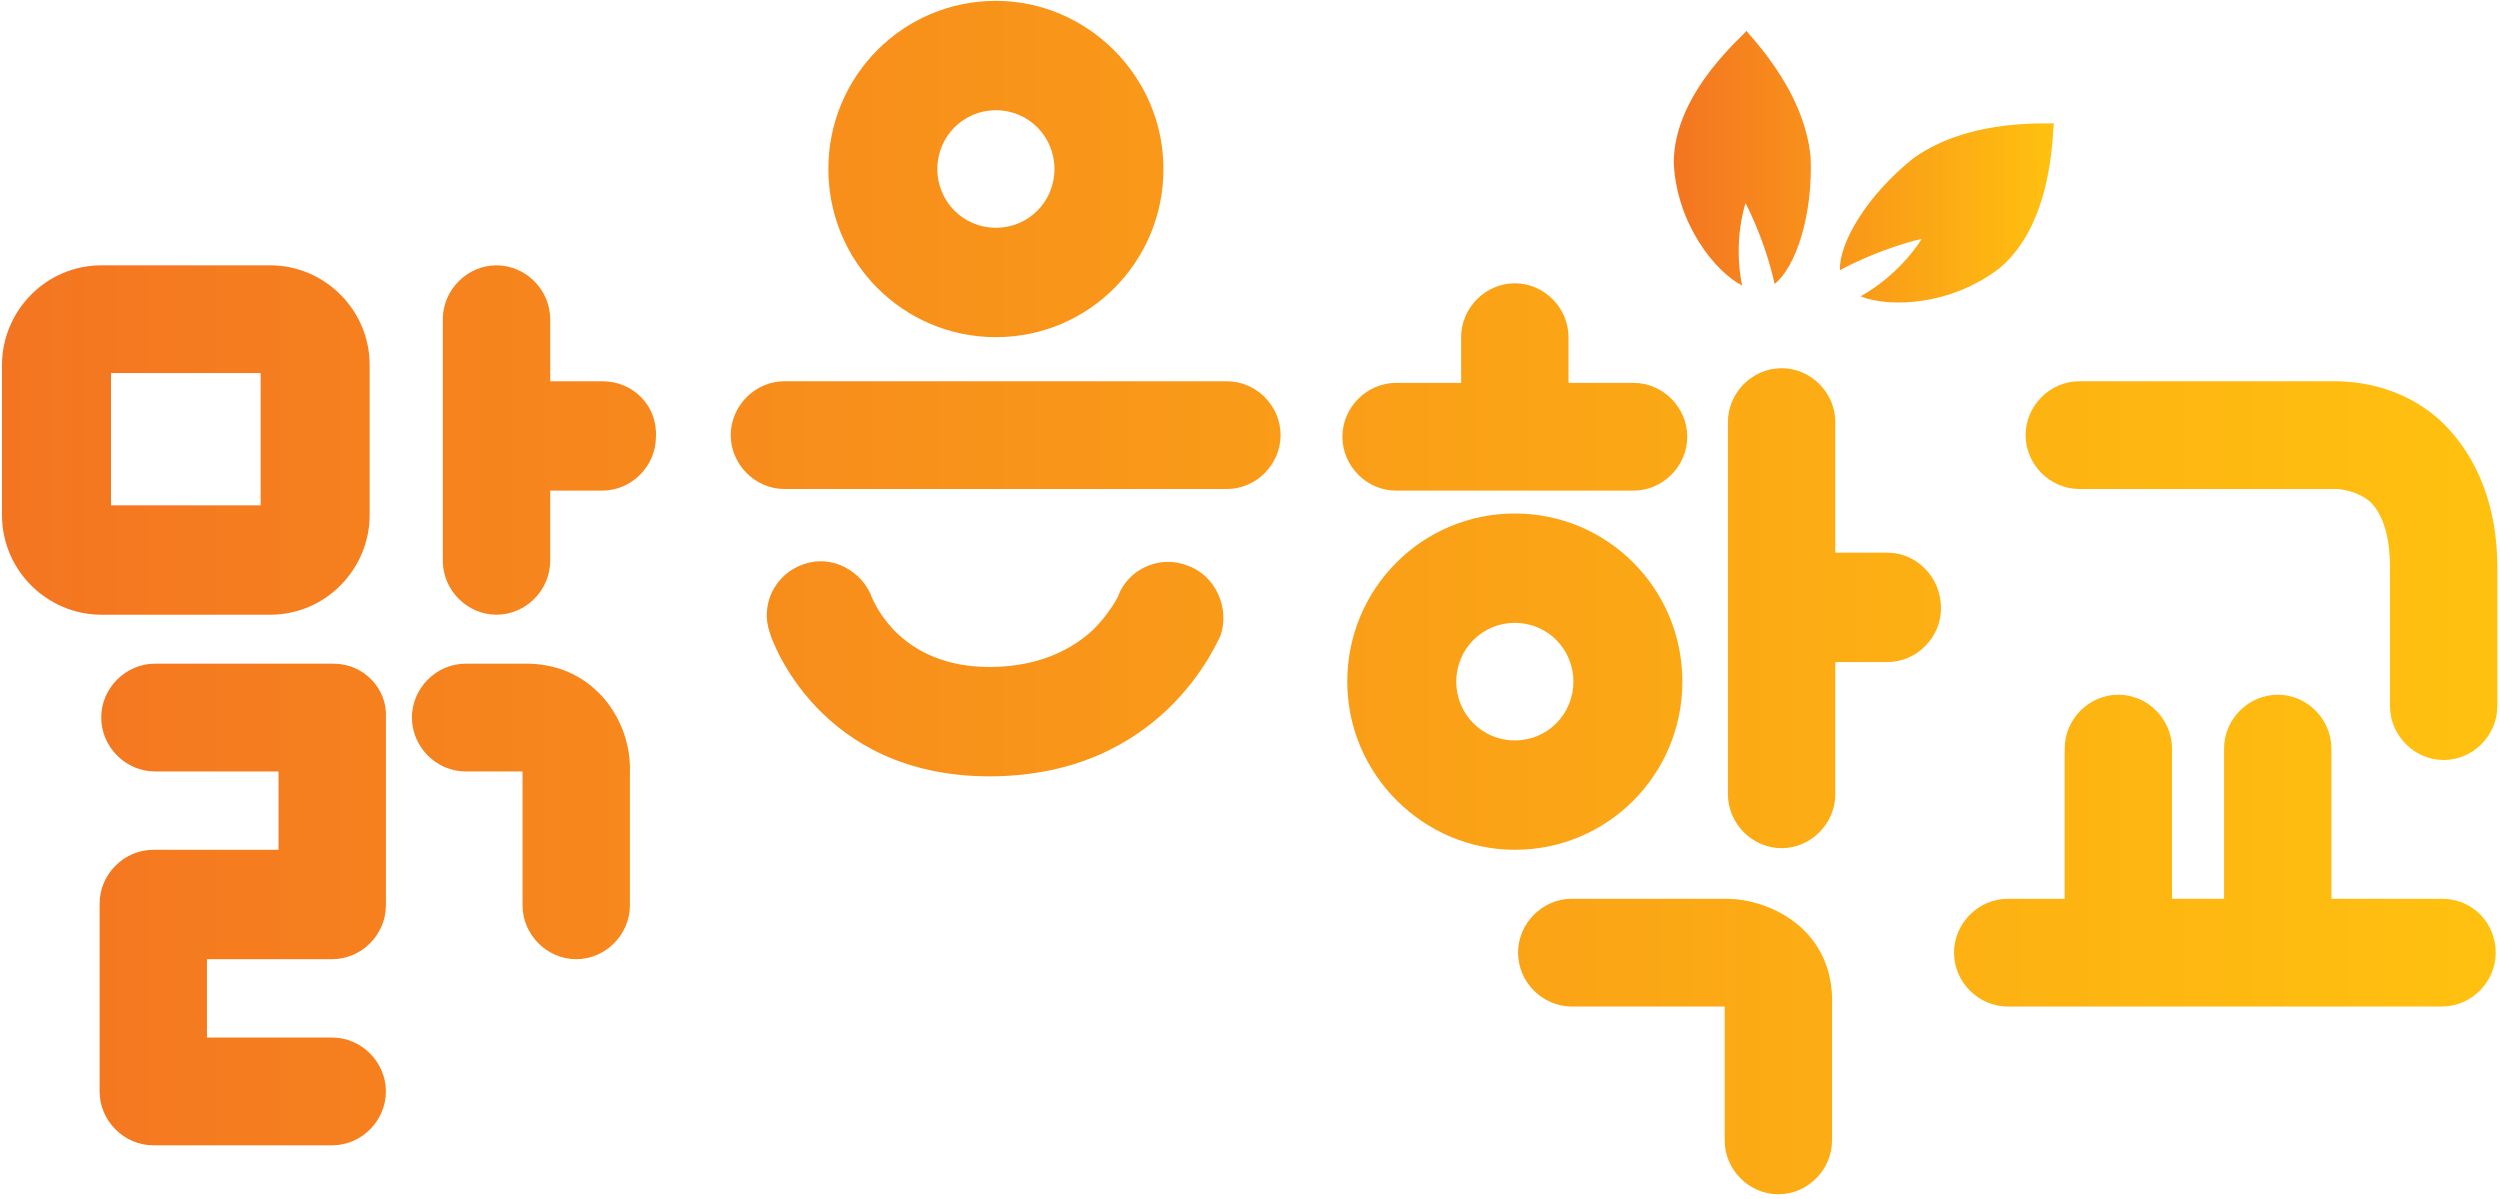
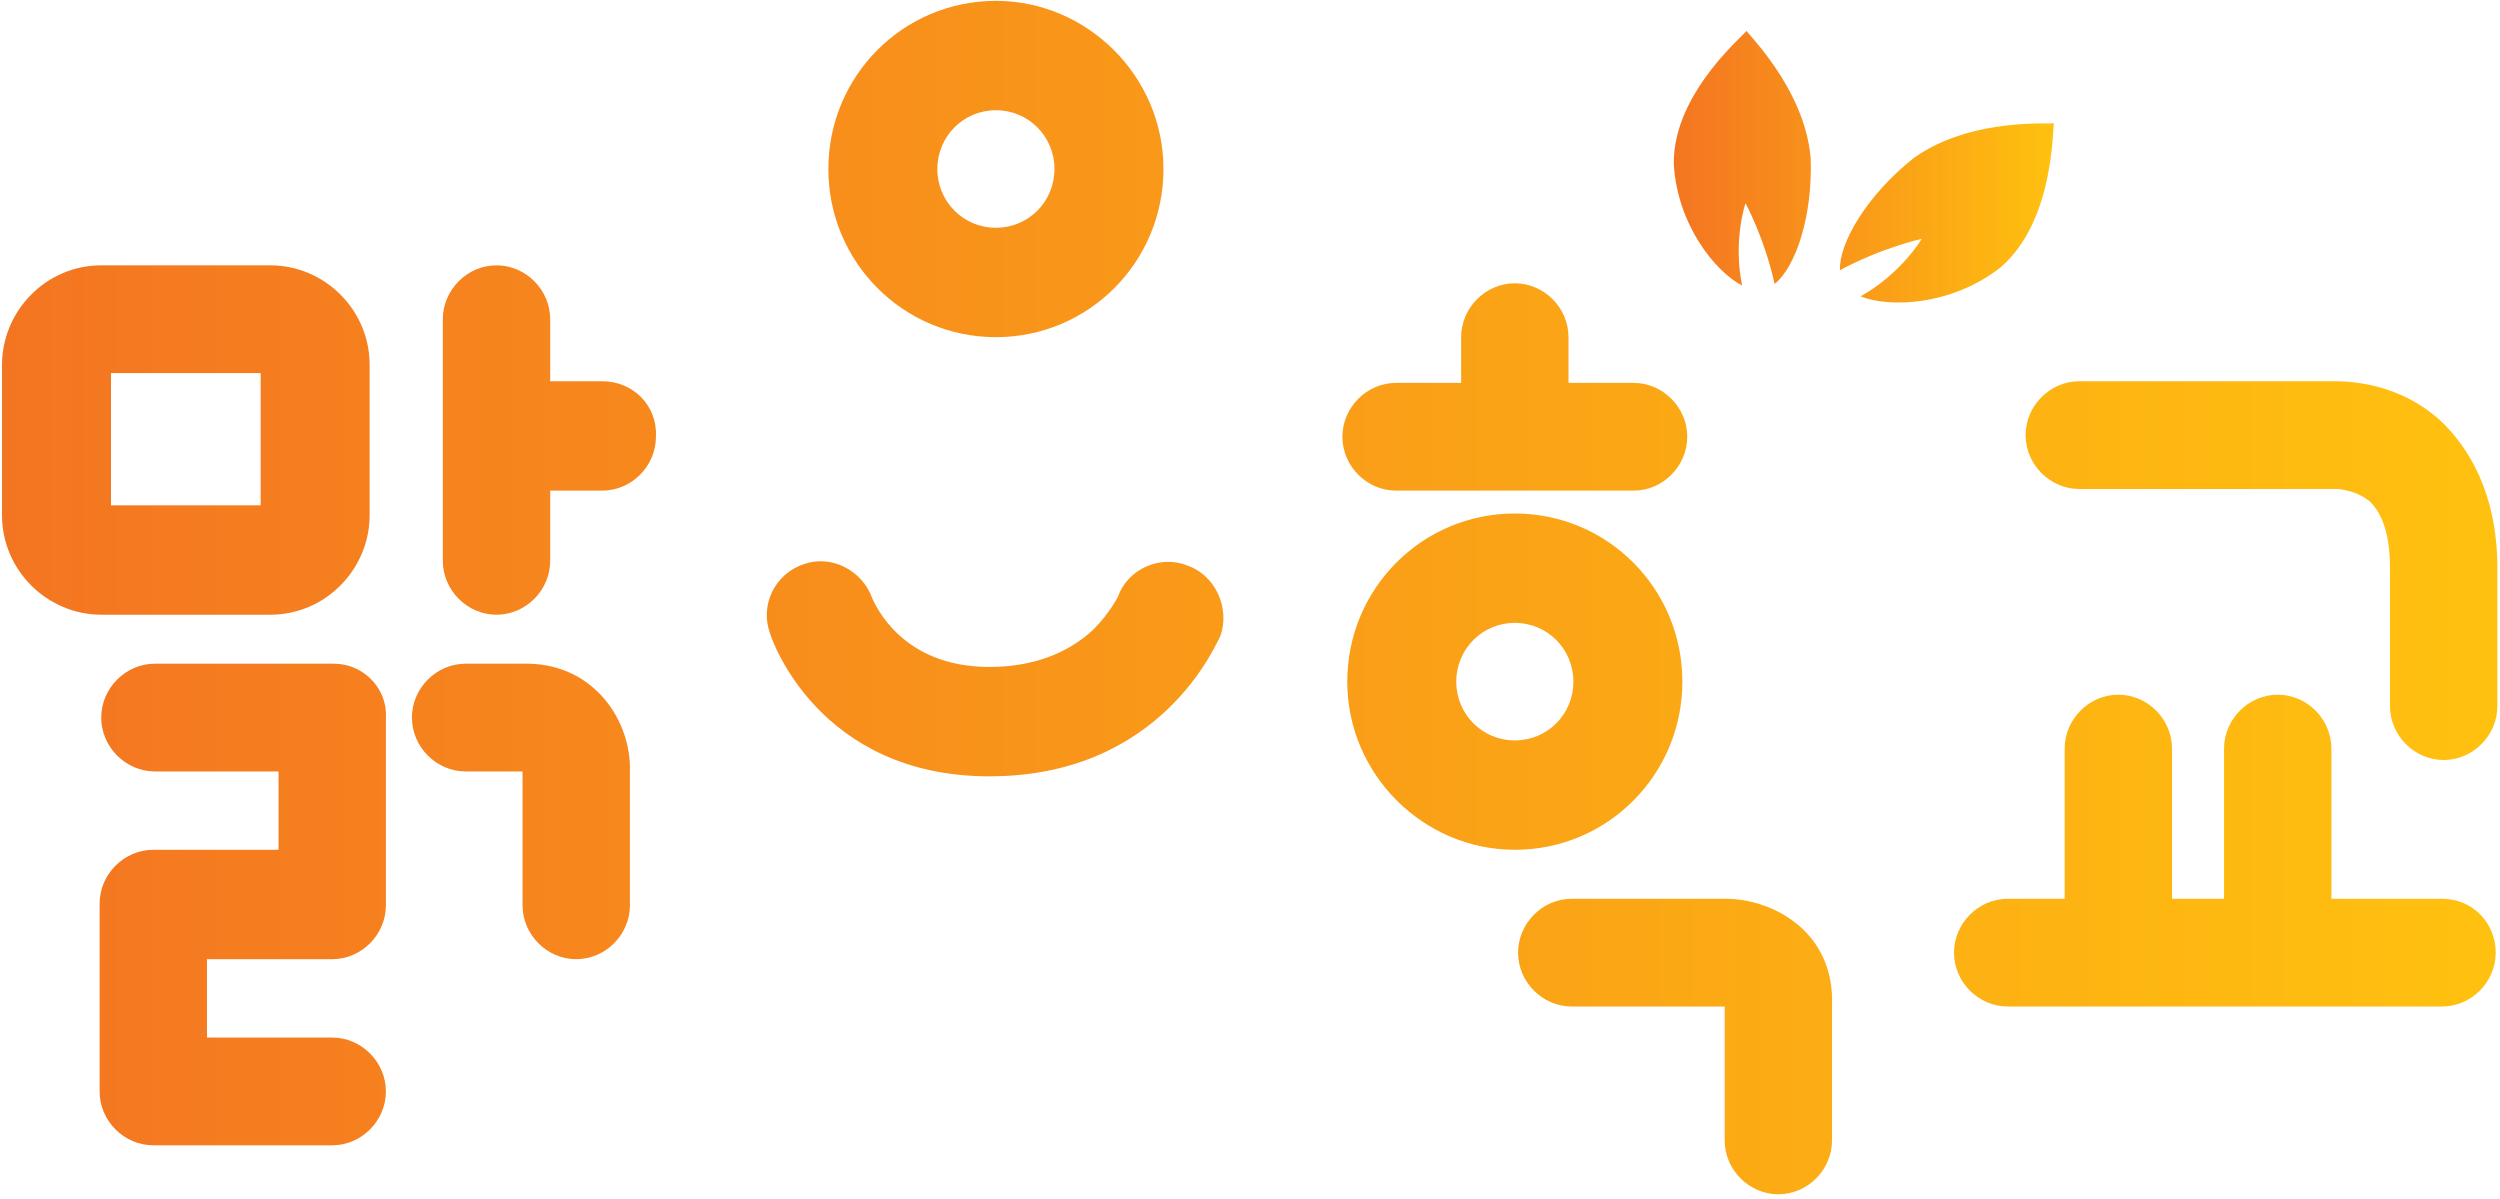
<svg xmlns="http://www.w3.org/2000/svg" width="415" height="199" viewBox="0 0 415 199" fill="none">
  <path fill-rule="evenodd" clip-rule="evenodd" d="M317.644 26.256C309.832 32.481 305.262 40.383 305.431 44.851C312.444 41.092 318.995 39.64 319.006 39.651C319.006 39.628 315.719 45.335 308.853 49.196C313.671 51.132 323.914 50.716 331.962 44.491C341.44 36.533 340.629 19.975 341.001 20.414C341.361 20.785 327.527 19.176 317.644 26.256ZM300.568 26.143C300.951 35.936 298.025 44.401 294.591 47.136C292.892 39.516 289.762 33.719 289.751 33.73C289.774 33.719 287.635 39.82 289.188 47.395C284.663 45.054 278.394 37.186 277.853 27.213C277.673 15.079 290.505 5.049 289.931 5.061C289.425 5.038 299.488 14.268 300.568 26.155V26.143Z" fill="url(#paint0_linear_52_1759)" />
  <path d="M197.185 93.911C192.594 92.014 187.194 94.454 185.574 99.061C185.574 99.061 184.223 101.771 181.523 104.481C177.203 108.546 171.262 110.714 164.241 110.714C149.659 110.714 145.339 100.416 144.799 99.332C143.179 94.725 138.048 92.014 133.457 93.64C128.597 95.266 126.167 100.416 127.787 105.023C128.057 106.107 135.888 128.872 164.241 128.872C193.134 128.872 202.045 106.378 202.586 105.565C204.206 100.958 201.775 95.537 197.185 93.911Z" fill="url(#paint1_linear_52_1759)" />
  <path d="M55.418 110.172H25.715C20.854 110.172 16.804 114.237 16.804 119.115C16.804 123.994 20.854 128.059 25.715 128.059H46.237V141.067H25.445C20.584 141.067 16.534 145.132 16.534 150.011V181.177C16.534 186.055 20.584 190.12 25.445 190.12H55.148C60.009 190.12 64.059 186.055 64.059 181.177C64.059 176.299 60.009 172.234 55.148 172.234H34.356V159.225H55.148C60.009 159.225 64.059 155.16 64.059 150.282V119.115C64.329 114.237 60.279 110.172 55.418 110.172Z" fill="url(#paint2_linear_52_1759)" />
  <path d="M99.974 63.287H91.333V52.989C91.333 48.111 87.282 44.045 82.422 44.045C77.561 44.045 73.51 48.111 73.51 52.989V93.098C73.51 97.977 77.561 102.042 82.422 102.042C87.282 102.042 91.333 97.977 91.333 93.098V81.445H99.974C104.834 81.445 108.885 77.38 108.885 72.501C109.155 67.352 105.104 63.287 99.974 63.287Z" fill="url(#paint3_linear_52_1759)" />
-   <path d="M313.298 91.743H304.657V70.062C304.657 65.184 300.607 61.119 295.746 61.119C290.886 61.119 286.835 65.184 286.835 70.062V131.853C286.835 136.731 290.886 140.796 295.746 140.796C300.607 140.796 304.657 136.731 304.657 131.853V109.901H313.298C318.159 109.901 322.209 105.836 322.209 100.958C322.209 95.808 318.159 91.743 313.298 91.743Z" fill="url(#paint4_linear_52_1759)" />
-   <path d="M203.666 63.287H130.217C125.357 63.287 121.306 67.352 121.306 72.231C121.306 77.109 125.357 81.174 130.217 81.174H203.666C208.526 81.174 212.577 77.109 212.577 72.231C212.577 67.352 208.526 63.287 203.666 63.287Z" fill="url(#paint5_linear_52_1759)" />
  <path d="M231.749 81.445H271.173C276.034 81.445 280.085 77.38 280.085 72.502C280.085 67.623 276.034 63.558 271.173 63.558H260.372V55.97C260.372 51.092 256.322 47.026 251.461 47.026C246.601 47.026 242.55 51.092 242.55 55.97V63.558H231.749C226.888 63.558 222.838 67.623 222.838 72.502C222.838 77.38 226.888 81.445 231.749 81.445Z" fill="url(#paint6_linear_52_1759)" />
  <path d="M165.321 55.97C180.713 55.97 193.134 43.503 193.134 28.056C193.134 12.608 180.443 0.142 165.321 0.142C149.929 0.142 137.508 12.608 137.508 28.056C137.508 43.503 149.929 55.97 165.321 55.97ZM165.321 18.299C170.722 18.299 175.042 22.636 175.042 28.056C175.042 33.476 170.722 37.812 165.321 37.812C159.921 37.812 155.6 33.476 155.6 28.056C155.6 22.636 159.921 18.299 165.321 18.299Z" fill="url(#paint7_linear_52_1759)" />
  <path d="M279.274 113.153C279.274 97.706 266.853 85.239 251.461 85.239C236.069 85.239 223.648 97.706 223.648 113.153C223.648 128.601 236.339 141.067 251.461 141.067C266.853 141.067 279.274 128.601 279.274 113.153ZM251.461 122.91C246.061 122.91 241.74 118.573 241.74 113.153C241.74 107.733 246.061 103.397 251.461 103.397C256.862 103.397 261.182 107.733 261.182 113.153C261.182 118.573 256.862 122.91 251.461 122.91Z" fill="url(#paint8_linear_52_1759)" />
  <path d="M44.887 102.042C54.068 102.042 61.359 94.453 61.359 85.51V60.577C61.359 51.363 53.798 44.045 44.887 44.045H16.804C7.623 44.045 0.332 51.634 0.332 60.577V85.51C0.332 94.725 7.893 102.042 16.804 102.042H44.887ZM18.424 61.932H43.267V83.884H18.424V61.932Z" fill="url(#paint9_linear_52_1759)" />
  <path d="M405.649 70.334C398.358 63.287 389.447 63.287 387.287 63.287H345.162C340.301 63.287 336.251 67.352 336.251 72.231C336.251 77.109 340.301 81.174 345.162 81.174H387.827C388.367 81.174 391.337 81.445 393.498 83.342C396.198 86.052 396.738 90.659 396.738 94.182V117.218C396.738 122.097 400.789 126.162 405.649 126.162C410.51 126.162 414.56 122.097 414.56 117.218V94.182C414.56 84.155 411.32 76.025 405.649 70.334Z" fill="url(#paint10_linear_52_1759)" />
  <path d="M87.822 110.172H77.291C72.43 110.172 68.38 114.237 68.38 119.115C68.38 123.994 72.43 128.059 77.291 128.059H86.742V150.282C86.742 155.16 90.793 159.225 95.653 159.225C100.514 159.225 104.564 155.16 104.564 150.282V128.059C104.834 119.928 98.894 110.443 87.822 110.172Z" fill="url(#paint11_linear_52_1759)" />
  <path d="M286.565 149.198H260.912C256.052 149.198 252.001 153.263 252.001 158.141C252.001 163.019 256.052 167.084 260.912 167.084H286.295V189.307C286.295 194.186 290.346 198.251 295.206 198.251C300.067 198.251 304.117 194.186 304.117 189.307V167.084C304.657 154.347 293.856 149.198 286.565 149.198Z" fill="url(#paint12_linear_52_1759)" />
  <path d="M405.379 149.198H387.017V124.265C387.017 119.386 382.966 115.321 378.106 115.321C373.245 115.321 369.195 119.386 369.195 124.265V149.198H360.554V124.265C360.554 119.386 356.503 115.321 351.643 115.321C346.782 115.321 342.732 119.386 342.732 124.265V149.198H333.281C328.42 149.198 324.37 153.263 324.37 158.141C324.37 163.019 328.42 167.084 333.281 167.084H405.379C410.24 167.084 414.29 163.019 414.29 158.141C414.29 153.263 410.51 149.198 405.379 149.198Z" fill="url(#paint13_linear_52_1759)" />
  <defs>
    <linearGradient id="paint0_linear_52_1759" x1="277.852" y1="27.64" x2="341.008" y2="27.64" gradientUnits="userSpaceOnUse">
      <stop stop-color="#F47521" />
      <stop offset="1" stop-color="#FFC10F" />
    </linearGradient>
    <linearGradient id="paint1_linear_52_1759" x1="0.332" y1="99.196" x2="414.56" y2="99.196" gradientUnits="userSpaceOnUse">
      <stop stop-color="#F47521" />
      <stop offset="1" stop-color="#FFC10F" />
    </linearGradient>
    <linearGradient id="paint2_linear_52_1759" x1="0.332" y1="99.196" x2="414.56" y2="99.196" gradientUnits="userSpaceOnUse">
      <stop stop-color="#F47521" />
      <stop offset="1" stop-color="#FFC10F" />
    </linearGradient>
    <linearGradient id="paint3_linear_52_1759" x1="0.332" y1="99.196" x2="414.56" y2="99.196" gradientUnits="userSpaceOnUse">
      <stop stop-color="#F47521" />
      <stop offset="1" stop-color="#FFC10F" />
    </linearGradient>
    <linearGradient id="paint4_linear_52_1759" x1="0.332" y1="99.196" x2="414.56" y2="99.196" gradientUnits="userSpaceOnUse">
      <stop stop-color="#F47521" />
      <stop offset="1" stop-color="#FFC10F" />
    </linearGradient>
    <linearGradient id="paint5_linear_52_1759" x1="0.332" y1="99.196" x2="414.56" y2="99.196" gradientUnits="userSpaceOnUse">
      <stop stop-color="#F47521" />
      <stop offset="1" stop-color="#FFC10F" />
    </linearGradient>
    <linearGradient id="paint6_linear_52_1759" x1="0.332" y1="99.196" x2="414.56" y2="99.196" gradientUnits="userSpaceOnUse">
      <stop stop-color="#F47521" />
      <stop offset="1" stop-color="#FFC10F" />
    </linearGradient>
    <linearGradient id="paint7_linear_52_1759" x1="0.332" y1="99.196" x2="414.56" y2="99.196" gradientUnits="userSpaceOnUse">
      <stop stop-color="#F47521" />
      <stop offset="1" stop-color="#FFC10F" />
    </linearGradient>
    <linearGradient id="paint8_linear_52_1759" x1="0.332" y1="99.196" x2="414.56" y2="99.196" gradientUnits="userSpaceOnUse">
      <stop stop-color="#F47521" />
      <stop offset="1" stop-color="#FFC10F" />
    </linearGradient>
    <linearGradient id="paint9_linear_52_1759" x1="0.332" y1="99.196" x2="414.56" y2="99.196" gradientUnits="userSpaceOnUse">
      <stop stop-color="#F47521" />
      <stop offset="1" stop-color="#FFC10F" />
    </linearGradient>
    <linearGradient id="paint10_linear_52_1759" x1="0.332" y1="99.196" x2="414.56" y2="99.196" gradientUnits="userSpaceOnUse">
      <stop stop-color="#F47521" />
      <stop offset="1" stop-color="#FFC10F" />
    </linearGradient>
    <linearGradient id="paint11_linear_52_1759" x1="0.332" y1="99.196" x2="414.56" y2="99.196" gradientUnits="userSpaceOnUse">
      <stop stop-color="#F47521" />
      <stop offset="1" stop-color="#FFC10F" />
    </linearGradient>
    <linearGradient id="paint12_linear_52_1759" x1="0.332" y1="99.196" x2="414.56" y2="99.196" gradientUnits="userSpaceOnUse">
      <stop stop-color="#F47521" />
      <stop offset="1" stop-color="#FFC10F" />
    </linearGradient>
    <linearGradient id="paint13_linear_52_1759" x1="0.332" y1="99.196" x2="414.56" y2="99.196" gradientUnits="userSpaceOnUse">
      <stop stop-color="#F47521" />
      <stop offset="1" stop-color="#FFC10F" />
    </linearGradient>
  </defs>
</svg>